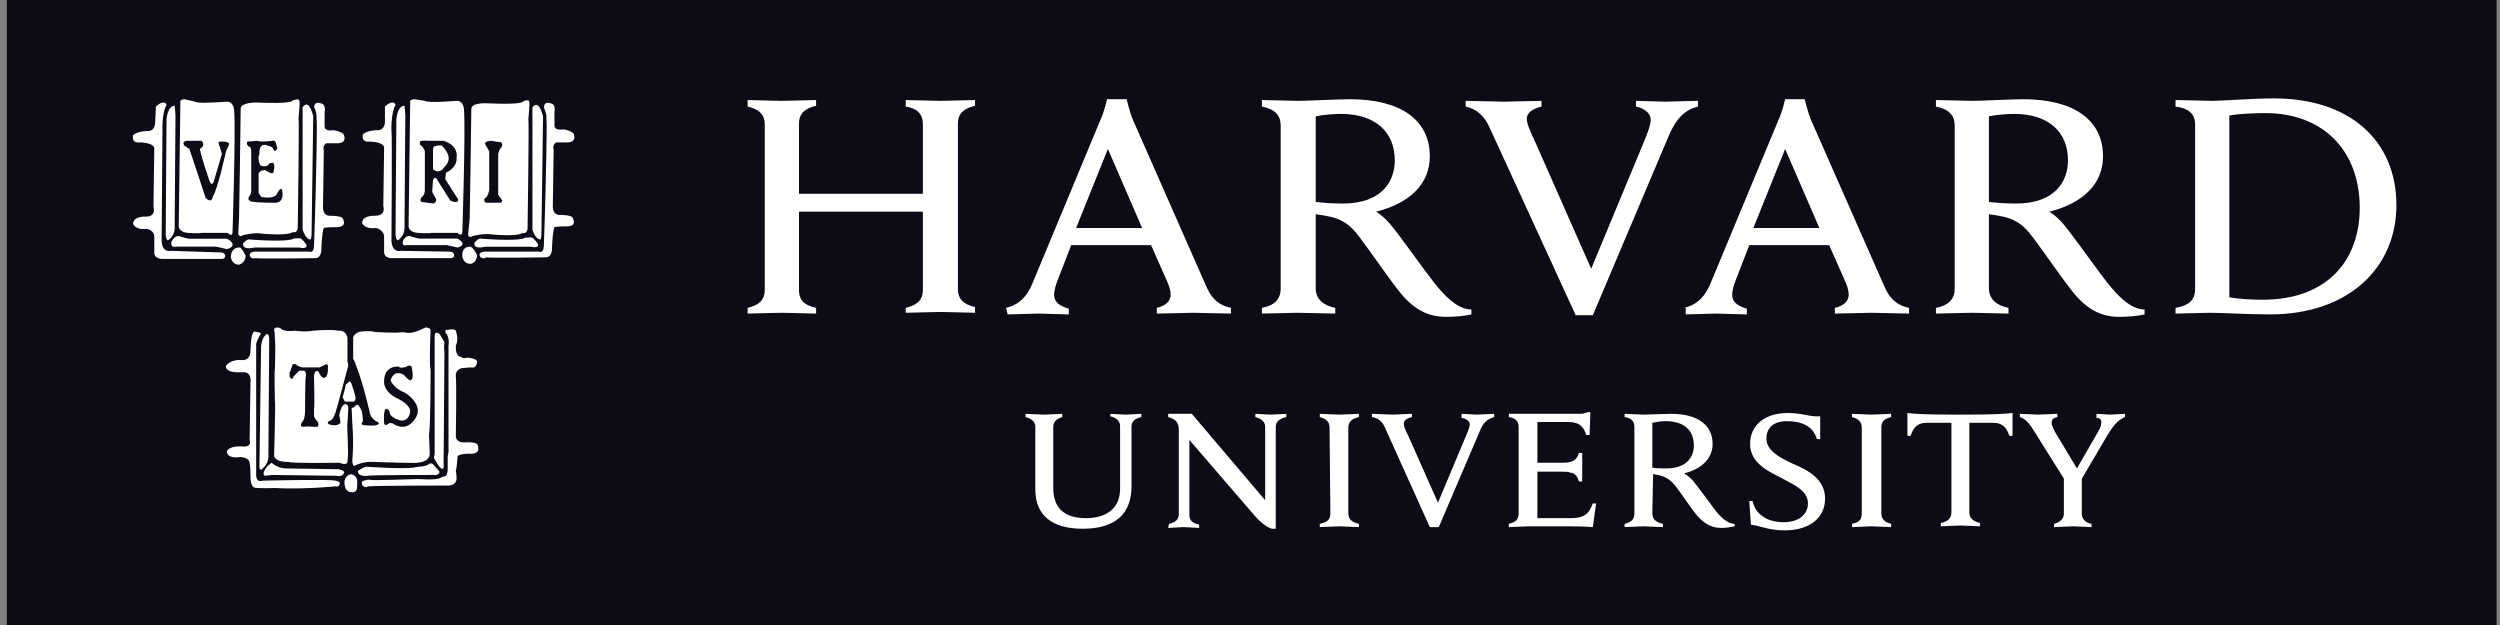
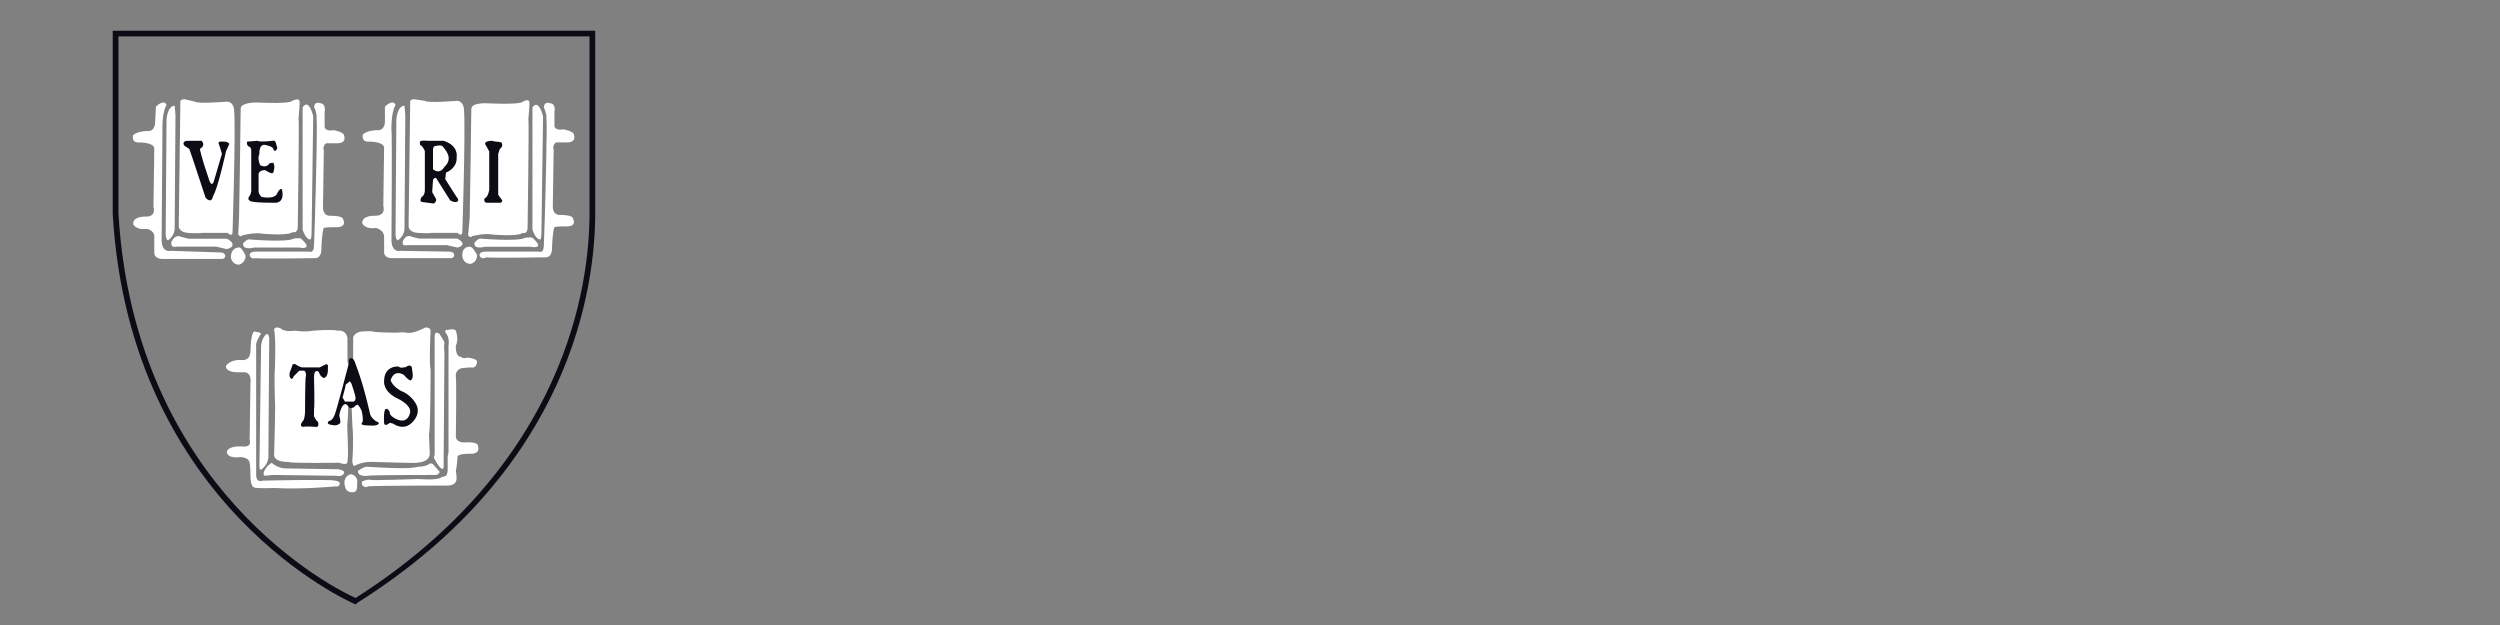
<svg xmlns="http://www.w3.org/2000/svg" width="244" height="61" viewBox="0 0 244 61" fill="none">
  <rect x="0" y="0" width="244" height="61" fill="#808080" stroke="none" />
-   <rect width="243" height="61" transform="translate(0.667)" fill="#0D0B16" />
-   <path d="M101.049 41.663C101.049 41.185 100.731 40.867 100.094 40.708V40.39C100.412 40.39 101.605 40.47 101.924 40.47C102.162 40.47 103.355 40.39 103.674 40.39V40.708C103.117 40.867 102.799 41.185 102.799 41.663V47.629C102.799 49.538 103.833 50.572 105.98 50.572C107.889 50.572 109.321 49.697 109.321 47.708V41.583C109.321 41.106 109.003 40.788 108.367 40.629V40.39C108.605 40.39 109.56 40.47 109.878 40.47C110.196 40.47 111.151 40.39 111.389 40.39V40.708C110.674 40.867 110.435 41.185 110.435 41.663V47.47C110.435 50.095 108.924 51.606 105.662 51.606C102.639 51.606 101.048 50.254 101.048 47.788L101.049 41.663ZM114.094 51.129C114.81 50.969 115.048 50.651 115.048 50.174V41.901C115.048 41.185 114.651 40.867 114.014 40.708V40.39H116.321L123.48 48.822V41.663C123.48 41.185 123.162 40.867 122.526 40.708V40.39C122.764 40.39 123.719 40.469 124.037 40.469C124.355 40.469 125.31 40.39 125.548 40.39V40.708C124.832 40.867 124.514 41.185 124.514 41.663V51.605H124.117C123.878 51.526 123.321 51.287 122.526 50.412L116.082 42.935V50.253C116.082 50.73 116.321 51.049 117.037 51.208V51.526C116.798 51.526 115.844 51.446 115.526 51.446C115.207 51.446 114.253 51.526 114.014 51.526L114.094 51.129ZM170.729 48.901H171.047C171.206 49.538 171.525 50.094 172.081 50.413C172.559 50.81 173.434 50.969 174.07 50.969C175.502 50.969 176.456 50.254 176.456 49.14C176.456 47.947 175.263 47.39 173.911 46.674C172.877 46.117 170.809 45.322 170.809 43.333C170.809 41.504 172.241 40.31 174.468 40.31C175.979 40.31 176.615 40.708 177.65 40.629V42.856H177.331C176.934 41.504 175.74 41.106 174.388 41.106C172.877 41.106 172.4 41.981 172.4 42.776C172.4 43.969 173.593 44.606 174.945 45.242C176.456 45.879 178.127 46.754 178.127 48.663C178.127 50.492 176.695 51.765 174.149 51.765C172.638 51.765 171.684 51.288 170.888 51.208L170.729 48.901ZM201.513 46.833L198.57 42.14C198.092 41.344 197.695 40.867 197.138 40.708V40.39C197.536 40.39 198.649 40.469 198.888 40.469C199.206 40.469 200.32 40.39 200.797 40.39V40.708C200.399 40.788 200.24 40.947 200.24 41.265C200.24 41.503 200.399 41.822 200.558 42.14C200.717 42.378 202.706 45.719 202.706 45.719L204.774 42.14C205.013 41.742 205.092 41.424 205.092 41.185C205.092 40.947 204.933 40.788 204.615 40.788V40.39C204.933 40.39 205.729 40.469 205.967 40.469C206.206 40.469 207.081 40.39 207.399 40.39V40.708C206.604 41.026 206.126 41.742 205.649 42.538L203.024 46.992M203.183 46.435V50.174C203.183 50.572 203.501 51.049 204.138 51.129V51.447C203.82 51.447 202.626 51.367 202.308 51.367C201.99 51.367 200.876 51.447 200.479 51.447V51.129C201.115 50.969 201.433 50.572 201.433 50.174V46.594M147.265 40.39H154.106C154.345 40.39 154.663 40.39 154.901 40.231H155.22L155.14 42.458H154.822C154.583 41.742 154.265 41.185 152.992 41.185H150.049V45.163H152.356C152.674 45.163 153.072 45.163 153.231 45.083C153.708 45.004 153.947 44.685 154.106 44.208H154.424V46.992H154.106C153.947 46.515 153.788 46.197 153.231 46.117C153.072 46.038 152.674 46.038 152.356 46.038H150.049V50.572H153.311C154.742 50.572 155.14 50.015 155.458 49.14H155.776L155.458 51.447C154.424 51.367 153.788 51.367 152.595 51.367H149.174C148.856 51.367 147.663 51.447 147.265 51.447V51.129C147.902 50.969 148.22 50.731 148.22 50.094V41.663C148.22 41.106 147.902 40.788 147.265 40.708L147.265 40.39ZM129.765 41.742C129.765 41.185 129.447 40.867 128.811 40.708V40.39C129.208 40.39 130.322 40.469 130.72 40.469C131.038 40.469 132.231 40.39 132.629 40.39V40.708C131.992 40.867 131.595 41.106 131.595 41.742V50.094C131.595 50.651 131.913 50.969 132.629 51.128V51.446C132.231 51.446 131.118 51.367 130.72 51.367C130.402 51.367 129.208 51.446 128.811 51.446V51.128C129.527 50.969 129.845 50.73 129.845 50.094L129.765 41.742ZM181.708 41.742C181.708 41.185 181.39 40.867 180.754 40.708V40.39C181.152 40.39 182.345 40.469 182.663 40.469C182.981 40.469 184.174 40.39 184.572 40.39V40.708C183.936 40.867 183.618 41.106 183.618 41.742V50.094C183.618 50.651 183.936 50.969 184.572 51.128V51.446C184.174 51.446 183.061 51.367 182.663 51.367C182.345 51.367 181.152 51.446 180.754 51.446V51.128C181.47 50.969 181.708 50.73 181.708 50.094V41.742ZM191.254 40.469C187.515 40.469 186.879 40.39 186.163 40.31V42.538H186.481C186.799 41.503 187.356 41.265 188.072 41.265H190.458V50.014C190.458 50.571 190.14 50.889 189.424 51.049V51.367C189.822 51.367 191.015 51.287 191.333 51.287C191.651 51.287 192.844 51.367 193.242 51.367V51.049C192.606 50.889 192.208 50.571 192.208 50.014V41.265H194.515C195.231 41.265 195.788 41.503 196.106 42.538H196.424V40.31C195.549 40.39 194.992 40.469 191.254 40.469ZM161.266 50.094C161.266 50.651 161.584 50.969 162.3 51.128V51.446C161.902 51.446 160.709 51.367 160.391 51.367C160.072 51.367 158.959 51.446 158.561 51.446V51.128C159.197 50.969 159.516 50.73 159.516 50.094V41.663C159.516 41.106 159.197 40.788 158.561 40.708V40.39C158.959 40.39 160.072 40.469 160.391 40.469C160.947 40.469 162.459 40.39 163.095 40.39C165.72 40.39 167.152 41.503 167.152 43.333C167.152 44.765 166.038 45.799 164.368 46.197C164.368 46.197 164.766 46.435 165.163 46.833C165.641 47.39 166.913 49.14 167.391 49.776C167.868 50.412 168.584 51.128 169.3 51.128V51.367C168.981 51.447 168.425 51.526 168.027 51.526C167.152 51.526 166.436 51.208 165.72 50.413C165.084 49.697 164.129 48.185 163.493 47.39C163.095 46.913 162.618 46.515 161.822 46.356C161.663 46.356 161.504 46.276 161.345 46.276L161.266 50.094ZM161.266 45.639C161.584 45.719 162.14 45.719 162.618 45.719C164.686 45.719 165.322 44.526 165.322 43.492C165.322 41.98 164.368 41.105 162.538 41.105C162.14 41.105 161.663 41.185 161.266 41.264V45.639ZM135.175 41.742C134.937 41.185 134.539 40.787 133.902 40.708V40.389C134.3 40.389 135.652 40.469 135.971 40.469C136.209 40.469 137.402 40.389 137.8 40.389V40.708C137.482 40.787 137.005 40.946 137.005 41.344C137.005 41.583 137.164 41.98 137.482 42.617L140.346 49.06L143.05 42.617C143.289 42.06 143.448 41.662 143.448 41.423C143.448 41.105 143.13 40.867 142.652 40.787V40.389C142.97 40.389 143.845 40.469 144.164 40.469C144.402 40.469 145.436 40.389 145.834 40.389V40.708C145.198 40.867 144.72 41.264 144.402 42.139L140.425 51.446H139.55L135.175 41.742ZM145.357 12.389C144.879 11.355 144.164 10.639 143.05 10.401V9.844C143.766 9.844 146.232 9.924 146.788 9.924C147.266 9.924 149.652 9.844 150.448 9.844V10.401C149.811 10.56 149.016 10.878 149.016 11.594C149.016 12.071 149.334 12.787 149.891 13.98L155.3 26.23L160.391 13.98C160.789 13.026 161.107 12.23 161.107 11.674C161.107 11.037 160.47 10.56 159.675 10.401V9.844C160.391 9.844 161.982 9.924 162.539 9.924C163.016 9.924 164.925 9.844 165.72 9.844V10.401C164.448 10.719 163.652 11.514 162.936 13.105L155.459 30.765H153.788L145.357 12.389ZM72.97 30.049C73.924 29.81 74.64 29.412 74.64 28.299V12.151C74.64 11.117 74.004 10.64 72.97 10.401V9.765C73.447 9.765 75.674 9.844 76.231 9.844C76.867 9.844 79.174 9.765 79.651 9.765V10.321C78.697 10.56 77.981 10.958 77.981 12.071V18.912H90.072V12.151C90.072 11.037 89.435 10.56 88.401 10.401V9.765C88.879 9.765 91.185 9.844 91.822 9.844C92.378 9.844 94.606 9.765 95.162 9.765V10.321C94.208 10.56 93.492 10.958 93.492 12.071V28.219C93.492 29.253 94.128 29.73 95.162 29.969V30.526C94.685 30.526 92.378 30.446 91.822 30.446C91.185 30.446 88.958 30.526 88.401 30.526V30.049C89.356 29.81 90.072 29.412 90.072 28.299V20.662H77.981V28.299C77.981 29.412 78.617 29.81 79.651 30.049V30.605C79.174 30.605 76.788 30.526 76.231 30.526C75.674 30.526 73.526 30.605 72.97 30.605V30.049ZM212.333 30.049C213.606 29.81 214.242 29.333 214.242 28.219V12.151C214.242 11.037 213.526 10.56 212.333 10.401V9.765C213.049 9.765 215.276 9.844 215.912 9.844C216.947 9.844 219.731 9.605 221.958 9.605C229.356 9.605 233.889 13.742 233.889 20.026C233.889 26.151 229.196 30.685 221.56 30.685C219.333 30.685 216.787 30.526 215.753 30.526C215.117 30.526 213.049 30.605 212.333 30.605V30.049ZM217.583 29.015C218.378 29.174 219.731 29.253 220.844 29.253C227.049 29.253 230.31 25.515 230.31 20.265C230.31 14.855 226.889 11.038 221.083 11.038C219.89 11.038 218.378 11.117 217.583 11.276V29.015ZM128.415 28.14C128.415 29.174 129.13 29.81 130.324 30.049V30.605C129.608 30.605 127.38 30.526 126.665 30.526C126.108 30.526 123.881 30.605 123.165 30.605V30.049C124.358 29.81 124.994 29.253 124.994 28.14V12.23C124.994 11.276 124.437 10.64 123.165 10.401V9.765C123.881 9.765 126.028 9.844 126.665 9.844C127.699 9.844 130.562 9.685 131.755 9.685C136.767 9.685 139.551 11.753 139.551 15.253C139.551 18.037 137.483 19.867 134.301 20.663C134.301 20.663 135.017 21.06 135.733 21.935C136.608 22.969 139.074 26.469 140.028 27.663C140.983 28.856 142.255 30.208 143.608 30.208V30.685C142.971 30.845 141.937 30.924 141.142 30.924C139.471 30.924 138.119 30.288 136.767 28.697C135.653 27.345 133.665 24.401 132.551 22.969C131.835 22.015 130.96 21.299 129.369 21.06C129.051 20.981 128.733 20.981 128.415 20.901L128.415 28.14ZM128.415 19.708C129.051 19.788 130.085 19.867 131.039 19.867C134.937 19.867 136.13 17.64 136.13 15.651C136.13 12.867 134.221 11.117 130.88 11.117C130.164 11.117 129.13 11.196 128.415 11.355V19.708ZM194.119 28.14C194.119 29.174 194.835 29.81 196.028 30.049V30.605C195.312 30.605 193.085 30.526 192.448 30.526C191.892 30.526 189.664 30.605 188.948 30.605V30.049C190.142 29.81 190.778 29.253 190.778 28.14V12.23C190.778 11.276 190.221 10.64 188.948 10.401V9.765C189.664 9.765 191.812 9.844 192.448 9.844C193.482 9.844 196.346 9.685 197.46 9.685C202.471 9.685 205.255 11.753 205.255 15.253C205.255 18.037 203.187 19.867 200.005 20.663C200.005 20.663 200.721 21.06 201.437 21.935C202.312 22.969 204.778 26.469 205.733 27.663C206.687 28.856 207.96 30.208 209.312 30.208V30.685C208.676 30.845 207.642 30.924 206.846 30.924C205.176 30.924 203.824 30.288 202.471 28.697C201.358 27.345 199.369 24.401 198.255 22.969C197.539 22.015 196.664 21.299 195.073 21.06C194.755 20.981 194.437 20.981 194.119 20.901L194.119 28.14ZM194.119 19.708C194.755 19.788 195.789 19.867 196.744 19.867C200.642 19.867 201.835 17.64 201.835 15.651C201.835 12.867 199.926 11.117 196.585 11.117C195.869 11.117 194.835 11.196 194.119 11.355V19.708ZM98.187 30.049C99.539 29.73 100.255 28.855 100.732 27.742L107.414 11.674C107.732 11.037 108.051 9.685 108.051 9.685H109.96C109.96 9.685 110.278 11.037 110.596 11.753L117.676 27.821C118.153 28.935 118.71 29.73 120.142 30.049V30.605C119.346 30.605 117.039 30.526 116.482 30.526C115.926 30.526 113.698 30.605 112.903 30.605V30.049C113.937 29.81 114.255 29.253 114.255 28.776C114.255 28.378 114.096 27.821 113.857 27.344L112.346 23.924H104.551L103.198 27.424C103.039 27.821 102.88 28.378 102.88 28.776C102.88 29.333 103.198 29.81 104.312 30.128V30.685C103.596 30.685 101.767 30.605 101.369 30.605L98.346 30.685L98.187 30.049ZM111.471 22.253L108.13 14.537L105.028 22.253H111.471ZM164.367 30.049C165.719 29.73 166.435 28.855 166.912 27.742L173.594 11.674C173.912 11.037 174.231 9.685 174.231 9.685H176.14C176.14 9.685 176.458 11.037 176.776 11.753L183.856 27.821C184.333 28.935 184.89 29.73 186.322 30.049V30.605C185.526 30.605 183.219 30.526 182.663 30.526C182.106 30.526 179.878 30.605 179.083 30.605V30.049C180.117 29.81 180.435 29.253 180.435 28.776C180.435 28.378 180.276 27.821 180.038 27.344L178.526 23.924H170.731L169.378 27.424C169.219 27.821 169.06 28.378 169.06 28.776C169.06 29.333 169.378 29.81 170.492 30.128V30.685C169.776 30.685 167.947 30.605 167.549 30.605L164.526 30.685V30.049H164.367ZM177.571 22.253L174.23 14.537L171.128 22.253H177.571Z" fill="white" />
-   <path d="M11.319 3.323H57.852V20.902C57.852 28.936 54.829 46.038 34.784 58.766C34.784 58.766 12.988 49.698 11.318 20.902L11.319 3.323Z" fill="#0D0B16" />
-   <path d="M26.62 31.055C26.503 31.05 26.402 31.108 26.32 31.179C26.161 31.317 26.066 31.508 26.061 31.518C25.883 31.766 25.51 31.829 25.171 31.819C24.831 31.809 24.54 31.732 24.54 31.732L24.521 31.727L24.503 31.734C24.015 31.896 23.798 32.104 23.709 32.282C23.664 32.371 23.653 32.452 23.653 32.511C23.653 32.556 23.659 32.577 23.662 32.59V34.412C23.644 34.513 23.598 34.574 23.533 34.617C23.468 34.661 23.38 34.684 23.292 34.693C23.117 34.712 22.946 34.675 22.946 34.675H22.944C22.333 34.552 21.913 34.696 21.652 34.874C21.394 35.048 21.292 35.252 21.288 35.259C21.026 35.613 21.2 36.11 21.2 36.11V36.113C21.217 36.158 21.236 36.201 21.259 36.241C21.259 36.242 21.262 36.25 21.262 36.25C21.5 36.886 22.376 36.885 22.376 36.885C22.694 37.124 23.25 36.965 23.25 36.965C23.414 36.965 23.509 37.033 23.567 37.118C23.596 37.236 23.583 37.353 23.583 37.353L23.581 37.367L23.584 37.379C23.59 37.401 23.601 37.511 23.606 37.662C23.611 37.813 23.614 38.012 23.615 38.243C23.619 38.705 23.617 39.292 23.612 39.868C23.602 41.021 23.583 42.135 23.583 42.135C23.583 42.524 23.507 42.752 23.507 42.752L23.504 42.761V42.772C23.504 42.791 23.497 42.801 23.476 42.819C23.454 42.836 23.416 42.855 23.365 42.868C23.264 42.895 23.119 42.906 22.972 42.906C22.68 42.906 22.384 42.867 22.384 42.867L22.376 42.865L22.368 42.867C21.54 42.95 21.283 43.693 21.28 43.701V43.703C21.215 43.857 21.22 44.013 21.265 44.155C21.287 44.226 21.319 44.293 21.357 44.357C21.504 44.718 21.899 45 21.899 45C21.899 45.159 23.41 45.237 23.41 45.237C23.502 45.26 23.564 45.325 23.611 45.402C23.615 45.416 23.621 45.43 23.625 45.444C23.662 45.584 23.662 45.715 23.662 45.715C23.651 45.757 23.646 45.804 23.643 45.873C23.64 45.95 23.638 46.045 23.64 46.153C23.644 46.367 23.656 46.629 23.671 46.883C23.701 47.391 23.741 47.868 23.741 47.868L23.743 47.871V47.874C23.751 47.925 23.776 47.968 23.806 48.008C23.806 48.008 23.808 48.022 23.808 48.022C23.888 48.499 25.399 48.34 25.399 48.34C25.399 48.34 30.696 48.218 32.128 48.241C32.332 48.244 32.457 48.251 32.477 48.261C32.636 48.261 33.035 48.182 33.035 48.182L33.591 48.579C33.815 48.753 34.047 48.803 34.259 48.789C34.302 48.787 34.344 48.781 34.385 48.773C34.793 48.7 35.103 48.419 35.103 48.419L35.898 48.261C36.057 48.261 42.501 48.182 42.501 48.182C43.058 48.341 43.297 48.101 43.297 48.101L44.33 48.022C44.369 48.022 44.407 48.019 44.441 48.012C44.694 47.966 44.824 47.764 44.892 47.566C44.912 47.527 44.934 47.488 44.948 47.448C45.032 47.217 45.03 46.989 45.03 46.989V45.643C45.044 45.537 45.068 45.453 45.096 45.379C45.24 45.123 45.444 45.079 45.444 45.079L46.397 44.919L46.876 44.681C47.059 44.636 47.156 44.507 47.212 44.352C47.226 44.33 47.241 44.309 47.252 44.285C47.318 44.145 47.337 43.982 47.337 43.827C47.337 43.517 47.255 43.232 47.255 43.232L47.254 43.225L47.252 43.219C47.078 42.871 46.676 42.729 46.329 42.668C45.982 42.606 45.677 42.627 45.677 42.627H45.675C45.292 42.666 45.148 42.556 45.082 42.449C45.016 42.341 45.03 42.225 45.03 42.225V42.22L45.111 37.29C45.142 37.106 45.196 36.959 45.249 36.838C45.312 36.719 45.364 36.647 45.364 36.647C45.603 36.727 46.398 36.487 46.398 36.487C46.855 36.441 47.045 36.161 47.128 35.929C47.135 35.916 47.146 35.903 47.153 35.889C47.257 35.669 47.257 35.466 47.257 35.46C47.299 35.148 47.082 34.891 46.867 34.716C46.65 34.541 46.424 34.44 46.424 34.44L46.411 34.433H45.294C45.263 34.427 45.238 34.41 45.212 34.376C45.185 34.34 45.16 34.288 45.141 34.223C45.102 34.095 45.085 33.922 45.08 33.751C45.07 33.409 45.109 33.075 45.109 33.075L45.111 33.071V32.431C45.111 32.121 44.89 31.904 44.682 31.769C44.474 31.634 44.269 31.573 44.269 31.573L44.26 31.57H42.841C42.809 31.517 42.773 31.465 42.72 31.43C42.65 31.385 42.568 31.351 42.49 31.325C42.334 31.273 42.19 31.253 42.19 31.253C41.931 31.172 41.546 31.172 41.546 31.172H41.525L41.508 31.183C41.013 31.526 40.144 31.67 39.403 31.72C38.662 31.769 38.05 31.73 38.05 31.73L35.555 31.569L35.533 31.589C35.54 31.582 35.525 31.595 35.499 31.603C35.473 31.612 35.436 31.622 35.395 31.631C35.312 31.649 35.206 31.666 35.103 31.681C34.896 31.71 34.697 31.73 34.697 31.73L34.657 31.733L34.643 31.774C34.574 31.98 34.366 32.05 34.366 32.05L34.147 32.125C34.002 32.002 33.775 31.908 33.56 31.842C33.333 31.773 33.145 31.735 33.136 31.733C33.134 31.733 33.133 31.731 33.131 31.73C33.124 31.727 33.116 31.726 33.109 31.724C33.096 31.721 33.084 31.719 33.068 31.718C33.035 31.715 32.993 31.714 32.942 31.713C32.839 31.712 32.698 31.715 32.532 31.721C32.199 31.732 31.763 31.753 31.331 31.778C30.466 31.828 29.612 31.889 29.611 31.889C28.625 31.928 27.959 31.77 27.54 31.604C27.121 31.439 26.956 31.272 26.956 31.272C26.851 31.128 26.735 31.059 26.62 31.055ZM26.616 31.185C26.685 31.188 26.766 31.227 26.858 31.356L26.859 31.359L26.863 31.364C26.863 31.364 27.055 31.553 27.492 31.726C27.928 31.898 28.613 32.06 29.616 32.02H29.62C29.62 32.02 30.474 31.959 31.338 31.909C31.771 31.884 32.206 31.863 32.536 31.852C32.702 31.846 32.843 31.843 32.942 31.844C32.992 31.844 33.031 31.846 33.057 31.849C33.068 31.849 33.075 31.851 33.08 31.852L33.083 31.855L33.102 31.86C33.102 31.86 33.299 31.898 33.524 31.967C33.75 32.035 34.005 32.14 34.104 32.239L34.132 32.267L34.408 32.175C34.408 32.175 34.578 32.075 34.693 31.903C34.604 32.118 34.387 32.192 34.387 32.192L34.149 32.352C33.91 32.113 33.114 31.954 33.114 31.954C33.035 31.875 29.614 32.113 29.614 32.113C27.625 32.192 26.909 31.477 26.909 31.477C26.512 30.921 26.114 31.715 26.114 31.715C25.716 32.272 24.523 31.954 24.523 31.954C24.083 32.101 23.886 32.281 23.794 32.433C23.8 32.405 23.81 32.375 23.827 32.341C23.896 32.203 24.082 32.017 24.537 31.863C24.562 31.869 24.828 31.94 25.169 31.95C25.526 31.96 25.948 31.902 26.168 31.594L26.171 31.591L26.174 31.586C26.174 31.586 26.271 31.394 26.406 31.277C26.473 31.218 26.546 31.182 26.616 31.185ZM41.564 31.305C41.593 31.305 41.953 31.31 42.163 31.379L42.169 31.381L42.173 31.382C42.173 31.382 42.309 31.402 42.452 31.449C42.523 31.473 42.596 31.503 42.652 31.539C42.661 31.545 42.666 31.552 42.674 31.558C42.483 31.44 42.183 31.396 42.183 31.396C41.944 31.317 41.546 31.317 41.546 31.317C40.512 32.033 38.045 31.875 38.045 31.875L35.58 31.715C35.501 31.794 34.733 31.872 34.715 31.873C34.718 31.868 34.722 31.864 34.725 31.858C34.737 31.857 34.919 31.839 35.123 31.81C35.228 31.795 35.336 31.778 35.425 31.758C35.469 31.749 35.508 31.738 35.541 31.727C35.56 31.721 35.574 31.71 35.589 31.703L38.042 31.859C38.042 31.859 38.664 31.9 39.414 31.85C40.156 31.801 41.024 31.668 41.564 31.305ZM42.81 31.701H44.24C44.244 31.703 44.358 31.746 44.49 31.814C44.356 31.748 44.251 31.715 44.251 31.715H42.818C42.817 31.71 42.812 31.706 42.81 31.701ZM44.516 31.828C44.55 31.847 44.578 31.857 44.614 31.88C44.624 31.886 44.632 31.895 44.642 31.901C44.599 31.874 44.557 31.85 44.516 31.828ZM45.083 34.409C45.092 34.424 45.099 34.44 45.11 34.454C45.15 34.508 45.205 34.549 45.273 34.563L45.279 34.564H46.382C46.391 34.568 46.589 34.66 46.786 34.819C46.924 34.931 47.045 35.07 47.1 35.224C46.957 34.996 46.695 34.82 46.534 34.729C46.453 34.683 46.398 34.659 46.398 34.659H45.285C45.188 34.639 45.124 34.542 45.083 34.409ZM23.689 34.651C23.489 35.03 22.932 34.897 22.932 34.897C21.739 34.658 21.341 35.455 21.341 35.455C21.331 35.469 21.324 35.484 21.315 35.499C21.333 35.441 21.358 35.384 21.396 35.333L21.402 35.324C21.402 35.324 21.493 35.141 21.728 34.98C21.963 34.82 22.34 34.686 22.92 34.802C22.92 34.802 23.106 34.843 23.308 34.822C23.409 34.811 23.517 34.786 23.608 34.726C23.638 34.706 23.664 34.68 23.689 34.651ZM44.981 42.526C45.077 42.673 45.286 42.797 45.688 42.758C45.688 42.758 45.98 42.739 46.309 42.797C46.638 42.855 46.99 42.99 47.134 43.277C47.135 43.278 47.144 43.318 47.147 43.331C46.774 42.78 45.683 42.851 45.683 42.851C45.163 42.903 45.02 42.685 44.981 42.526ZM23.577 42.901C23.576 42.905 23.569 42.93 23.569 42.93C23.569 42.97 23.551 43.004 23.518 43.03C23.485 43.056 23.439 43.075 23.383 43.09C23.047 43.18 22.376 43.09 22.376 43.09C21.8 43.148 21.518 43.536 21.405 43.748C21.405 43.748 21.626 43.074 22.382 42.997C22.396 42.999 22.677 43.036 22.974 43.036C23.126 43.036 23.277 43.027 23.4 42.994C23.461 42.978 23.516 42.956 23.56 42.921C23.567 42.916 23.571 42.907 23.577 42.901ZM29.119 8.975L29.095 8.995C27.854 10.003 26.05 9.539 26.05 9.539L26.043 9.537H26.035C24.283 9.537 23.718 9.616 23.718 9.616L23.694 9.621L23.678 9.64C23.497 9.857 23.275 9.854 23.08 9.798C22.889 9.744 22.745 9.637 22.738 9.632C22.702 9.58 22.645 9.55 22.583 9.528C22.512 9.503 22.431 9.488 22.354 9.478C22.2 9.457 22.058 9.456 22.058 9.456H22.055L22.053 9.458C20.307 9.577 19.219 9.477 18.57 9.349C18.245 9.285 18.031 9.214 17.899 9.16C17.766 9.105 17.72 9.071 17.72 9.071L17.728 9.079C17.702 9.054 17.678 9.044 17.648 9.035C17.619 9.026 17.585 9.02 17.547 9.014C17.473 9.002 17.385 8.995 17.299 8.99C17.128 8.98 16.966 8.98 16.966 8.98H16.926L16.907 9.015C16.838 9.154 16.624 9.444 16.608 9.466C16.598 9.469 16.576 9.475 16.538 9.48C16.493 9.485 16.434 9.489 16.368 9.491C16.236 9.495 16.073 9.492 15.915 9.488C15.598 9.478 15.301 9.458 15.301 9.458L15.298 9.457H15.296C14.965 9.457 14.765 9.564 14.653 9.676C14.541 9.787 14.517 9.907 14.517 9.907L14.515 9.912L14.436 11.433V11.438C14.475 11.91 14.427 12.101 14.395 12.152C14.379 12.178 14.379 12.172 14.378 12.172L14.324 12.137L14.287 12.191C14.266 12.222 14.187 12.264 14.074 12.289C13.961 12.314 13.821 12.326 13.684 12.331C13.41 12.341 13.154 12.322 13.154 12.322L13.148 12.32L13.142 12.322C12.925 12.343 12.764 12.449 12.651 12.591C12.537 12.732 12.47 12.907 12.428 13.077C12.346 13.417 12.368 13.743 12.368 13.743V13.751C12.411 13.967 12.534 14.118 12.688 14.216C12.842 14.313 13.025 14.36 13.201 14.38C13.541 14.42 13.841 14.363 13.858 14.36H13.859C14.283 14.399 14.437 14.53 14.493 14.635C14.55 14.74 14.518 14.832 14.518 14.832L14.515 14.842V14.853C14.515 15.017 14.535 16.325 14.555 17.598C14.575 18.866 14.594 20.085 14.594 20.095C14.575 20.265 14.53 20.372 14.476 20.438C14.423 20.504 14.361 20.532 14.299 20.545C14.174 20.57 14.049 20.52 14.049 20.52L14.036 20.514H14.024C13.134 20.514 12.725 20.824 12.554 21.145C12.384 21.463 12.448 21.779 12.449 21.782C12.492 22.359 12.856 22.625 13.199 22.729C13.543 22.834 13.872 22.791 13.872 22.791L13.864 22.793C14.29 22.793 14.464 22.905 14.538 23.004C14.612 23.103 14.596 23.194 14.596 23.194L14.592 23.214L14.602 23.234C14.599 23.229 14.611 23.275 14.614 23.335C14.617 23.396 14.619 23.476 14.617 23.568C14.614 23.753 14.601 23.986 14.586 24.215C14.557 24.671 14.516 25.108 14.516 25.108V25.116L14.518 25.125C14.601 25.582 14.866 25.77 15.104 25.824C15.324 25.874 15.506 25.823 15.534 25.815H15.537L21.887 25.975C22.793 26.635 23.378 26.654 23.729 26.474C24.065 26.301 24.153 25.992 24.164 25.956L24.274 25.974C24.346 25.985 24.484 25.991 24.688 25.997C24.891 26.002 25.155 26.006 25.458 26.008C26.065 26.012 26.831 26.009 27.587 26.005C28.343 26 29.089 25.992 29.656 25.986C30.22 25.98 30.607 25.975 30.644 25.975H30.649C30.91 26.033 31.113 26.02 31.27 25.96C31.43 25.898 31.539 25.789 31.609 25.675C31.749 25.449 31.749 25.2 31.749 25.197V25.194L31.828 23.298C31.86 23.174 31.996 23.082 32.136 23.026C32.271 22.972 32.394 22.955 32.403 22.953C33.286 23.07 33.719 22.759 33.908 22.411C34.098 22.063 34.056 21.692 34.056 21.689V21.687C34.014 21.108 33.671 20.823 33.348 20.698C33.024 20.572 32.714 20.595 32.714 20.595L32.718 20.593C32.297 20.593 32.103 20.447 32.005 20.305C31.908 20.163 31.907 20.026 31.907 20.025V20.023C31.929 19.885 31.943 19.542 31.954 19.077C31.965 18.607 31.972 18.025 31.977 17.458C31.987 16.324 31.988 15.251 31.988 15.251C31.988 15.153 32.044 14.996 32.102 14.87C32.152 14.76 32.191 14.696 32.203 14.676C32.693 14.726 33.067 14.696 33.329 14.603C33.603 14.505 33.771 14.345 33.868 14.178C34.059 13.849 33.974 13.501 33.972 13.493C34.008 13.195 33.964 12.969 33.859 12.811C33.752 12.65 33.592 12.561 33.433 12.513C33.125 12.421 32.817 12.477 32.798 12.48C32.253 12.48 32.067 12.33 32.001 12.198C31.935 12.065 31.984 11.931 31.984 11.931L31.985 11.925L31.987 11.919C32.107 11.156 32.068 10.63 31.996 10.294C31.925 9.957 31.816 9.803 31.816 9.803L31.81 9.793L31.799 9.785C31.718 9.731 31.6 9.711 31.459 9.695C31.317 9.68 31.153 9.675 30.997 9.675C30.686 9.675 30.407 9.695 30.407 9.695L30.387 9.697L30.373 9.708C30.316 9.75 30.254 9.746 30.169 9.703C30.084 9.661 29.988 9.578 29.902 9.487C29.729 9.304 29.591 9.089 29.591 9.089L29.576 9.066L29.119 8.975ZM51.63 8.975L51.607 8.995C50.366 10.003 48.562 9.539 48.562 9.539L48.554 9.537H48.545C46.872 9.537 46.309 9.616 46.309 9.616L46.284 9.621L46.269 9.64C46.088 9.857 45.866 9.854 45.671 9.798C45.483 9.745 45.341 9.641 45.33 9.633C45.295 9.58 45.236 9.55 45.173 9.528C45.103 9.503 45.022 9.488 44.945 9.478C44.791 9.457 44.648 9.456 44.648 9.456H44.645L44.644 9.458C42.898 9.577 41.81 9.477 41.161 9.349C40.836 9.285 40.622 9.214 40.489 9.16C40.357 9.105 40.311 9.071 40.311 9.071L40.319 9.079C40.293 9.054 40.267 9.044 40.238 9.035C40.208 9.026 40.176 9.02 40.138 9.014C40.064 9.002 39.974 8.995 39.888 8.99C39.717 8.98 39.557 8.98 39.557 8.98H39.517L39.498 9.015C39.429 9.154 39.212 9.447 39.197 9.467C39.187 9.47 39.165 9.475 39.127 9.48C39.082 9.485 39.025 9.489 38.959 9.491C38.827 9.495 38.664 9.492 38.506 9.488C38.189 9.478 37.89 9.458 37.89 9.458L37.889 9.457H37.887C37.517 9.457 37.3 9.561 37.177 9.672C37.055 9.784 37.026 9.907 37.026 9.907V11.517C37.066 11.949 37.016 12.12 36.988 12.16C36.973 12.18 36.975 12.172 36.972 12.172C36.97 12.172 36.967 12.172 36.967 12.172L36.915 12.137L36.877 12.191C36.857 12.222 36.777 12.264 36.664 12.289C36.552 12.314 36.41 12.326 36.273 12.331C35.999 12.341 35.743 12.322 35.743 12.322L35.739 12.32L35.732 12.322C35.498 12.343 35.321 12.446 35.196 12.587C35.071 12.728 34.996 12.905 34.949 13.075C34.856 13.416 34.878 13.743 34.878 13.743V13.746L34.879 13.751C34.923 13.967 35.046 14.118 35.199 14.216C35.353 14.313 35.535 14.36 35.711 14.38C36.051 14.42 36.352 14.363 36.369 14.36H36.371C36.794 14.399 36.947 14.53 37.003 14.635C37.06 14.74 37.03 14.832 37.03 14.832L37.028 14.834V14.837C37.013 14.897 37.009 15 37.003 15.166C36.998 15.332 36.994 15.552 36.992 15.806C36.989 16.314 36.99 16.961 36.995 17.598C37.005 18.866 37.026 20.085 37.026 20.094C37.008 20.265 36.96 20.372 36.907 20.438C36.853 20.504 36.792 20.532 36.73 20.545C36.605 20.57 36.481 20.52 36.481 20.52L36.469 20.514H36.455C35.565 20.514 35.156 20.824 34.985 21.144C34.815 21.463 34.879 21.778 34.879 21.781C34.923 22.359 35.287 22.625 35.63 22.729C35.974 22.833 36.304 22.791 36.304 22.791L36.296 22.793C36.681 22.793 36.855 22.904 36.941 23.007C37.027 23.11 37.026 23.204 37.026 23.204V23.22L37.033 23.234C37.03 23.228 37.042 23.274 37.045 23.335C37.048 23.395 37.048 23.476 37.047 23.568C37.043 23.753 37.03 23.986 37.016 24.214C36.986 24.671 36.947 25.108 36.947 25.108L36.946 25.116L36.947 25.125C37.03 25.582 37.296 25.77 37.534 25.824C37.755 25.874 37.937 25.824 37.965 25.816H37.968L44.317 25.976C45.224 26.636 45.808 26.655 46.158 26.475C46.497 26.301 46.605 25.97 46.615 25.939L46.617 25.937C46.645 25.883 46.706 25.857 46.736 25.857C46.752 25.857 46.75 25.86 46.747 25.855C46.744 25.85 46.75 25.853 46.736 25.881L46.697 25.961L46.785 25.975C46.855 25.986 46.994 25.992 47.198 25.998C47.401 26.003 47.665 26.007 47.968 26.009C48.575 26.013 49.341 26.01 50.097 26.006C50.852 26.001 51.598 25.993 52.165 25.987C52.731 25.981 53.125 25.976 53.159 25.976C53.438 26.034 53.652 26.02 53.813 25.959C53.977 25.898 54.084 25.788 54.15 25.673C54.282 25.443 54.257 25.187 54.257 25.187L54.259 25.196L54.338 23.298C54.37 23.173 54.504 23.082 54.644 23.026C54.781 22.971 54.906 22.956 54.913 22.954C55.796 23.071 56.229 22.758 56.418 22.411C56.608 22.063 56.565 21.693 56.564 21.69V21.687C56.522 21.108 56.181 20.822 55.858 20.697C55.534 20.572 55.222 20.595 55.222 20.595L55.228 20.593C54.766 20.593 54.576 20.445 54.489 20.306C54.402 20.166 54.419 20.031 54.419 20.031V20.023C54.419 19.553 54.498 15.252 54.498 15.252V15.25C54.498 15.152 54.553 14.995 54.611 14.869C54.662 14.759 54.702 14.695 54.714 14.675C55.204 14.725 55.578 14.696 55.84 14.602C56.114 14.504 56.283 14.345 56.38 14.178C56.571 13.848 56.486 13.501 56.484 13.493C56.52 13.194 56.473 12.968 56.369 12.811C56.261 12.65 56.102 12.56 55.943 12.512C55.633 12.42 55.324 12.477 55.307 12.48C54.763 12.48 54.578 12.329 54.512 12.197C54.446 12.065 54.495 11.931 54.495 11.931L54.498 11.919C54.618 11.156 54.579 10.63 54.507 10.294C54.436 9.957 54.327 9.803 54.327 9.803L54.319 9.793L54.31 9.785C54.229 9.731 54.112 9.711 53.97 9.695C53.828 9.68 53.664 9.675 53.508 9.675C53.197 9.675 52.916 9.695 52.916 9.695L52.898 9.697L52.882 9.708C52.825 9.75 52.765 9.746 52.68 9.703C52.595 9.66 52.498 9.578 52.411 9.487C52.238 9.304 52.102 9.089 52.102 9.089L52.087 9.066L51.63 8.975Z" fill="#0D0B16" />
  <path d="M34.707 59L34.548 58.92C34.389 58.841 12.673 49.455 11.002 20.898V3H58.092V20.818C58.092 27.818 55.865 45.636 34.865 58.841L34.707 59ZM11.559 3.555V20.817C13.15 47.862 32.877 57.567 34.707 58.362C55.309 45.237 57.536 27.737 57.536 20.817V3.555H11.559Z" fill="#0D0B16" />
  <path d="M18.002 9.685C18.002 9.685 17.524 9.685 17.604 10.003L17.446 22.093C17.446 22.093 17.445 22.651 18.32 22.73C18.32 22.73 19.433 22.81 19.672 22.73H22.218C22.218 22.73 22.695 23.207 22.695 22.65C22.695 22.65 23.013 12.867 22.854 10.799C22.854 10.799 22.853 9.922 22.137 9.922C22.137 9.922 19.275 10.161 19.037 9.922L18.002 9.685ZM29.043 9.703C28.939 9.694 28.77 9.724 28.501 9.843C28.501 9.843 28.582 10.162 25.003 10.003C24.923 10.003 23.57 10.002 23.491 10.559C23.491 10.559 23.412 16.287 23.412 16.446L23.331 21.219L23.252 22.889C23.252 22.889 23.49 23.207 23.649 22.968C23.649 22.968 24.842 22.65 25.638 22.809C25.638 22.809 28.025 23.047 28.582 22.649C28.582 22.649 28.979 22.809 29.059 22.252C29.059 22.252 29.218 11.672 29.138 11.513C29.138 11.513 29.297 10.002 29.217 9.843C29.217 9.843 29.218 9.719 29.043 9.703ZM15.929 10C15.773 10.005 15.546 10.102 15.218 10.401L15.139 11.992C15.139 11.992 15.139 12.867 14.343 12.787C14.343 12.787 13.467 12.787 12.99 13.185C12.99 13.185 12.752 13.979 13.627 13.9C13.627 13.9 14.98 13.9 15.059 14.457L14.979 20.184C14.979 20.184 15.298 21.139 14.264 21.139C14.264 21.139 12.99 21.059 12.99 21.854C12.99 21.854 13.23 22.492 14.343 22.333C14.343 22.333 15.139 22.491 15.059 23.207V24.638C15.059 24.638 14.979 25.196 15.774 25.275H21.66C21.66 25.275 21.979 25.275 21.979 24.957C21.979 24.957 21.979 24.638 21.502 24.638L16.65 24.48C16.65 24.48 15.853 24.719 15.774 23.526C15.774 23.526 15.851 13.312 15.853 12.862C15.853 12.862 15.855 12.867 15.855 12.867C15.855 12.867 15.853 12.829 15.853 12.825C15.853 12.821 15.855 12.708 15.855 12.707C15.853 12.704 15.853 12.704 15.851 12.7C15.843 12.309 15.841 10.925 16.252 10.241C16.252 10.241 16.19 9.992 15.929 10ZM30.992 10.03C30.65 10.059 30.65 10.48 30.65 10.48C30.809 10.639 30.888 11.196 30.888 11.196C30.967 12.469 30.888 13.9 30.888 15.253C30.808 19.787 30.65 23.923 30.65 23.923C30.65 24.798 30.173 24.559 30.173 24.559H24.922C24.365 24.559 24.366 24.877 24.366 24.877C24.445 25.355 24.922 25.196 24.922 25.196C25.399 25.275 30.65 25.196 30.65 25.196C31.445 25.275 31.366 24.24 31.366 24.24C31.446 22.411 31.604 22.252 31.604 22.252C31.763 22.172 32.638 22.172 32.638 22.172C34.07 22.252 33.434 21.298 33.434 21.298C33.275 21.059 32.32 21.058 32.32 21.058C31.445 21.138 31.524 20.184 31.524 20.184L31.604 14.695C31.445 14.218 31.843 13.98 31.843 13.98H32.718C33.911 14.06 33.592 13.264 33.592 13.264C33.592 12.867 32.559 12.707 32.559 12.707C31.605 12.866 31.683 12.309 31.683 12.309V10.957C31.842 10.082 31.285 10.082 31.285 10.082C31.166 10.038 31.07 10.023 30.992 10.03ZM29.868 10.207C29.767 10.22 29.655 10.301 29.536 10.48V22.412C29.536 22.412 29.854 23.445 30.331 23.366C30.331 23.366 30.411 23.128 30.411 22.73L30.571 11.355C30.571 11.355 30.308 10.148 29.868 10.207ZM17.048 10.32C16.332 10.32 16.253 11.673 16.253 11.673L16.172 22.968C16.251 23.525 16.411 23.445 16.411 23.445C17.127 22.968 17.048 22.173 17.048 22.173C17.048 22.173 17.127 11.435 17.127 11.275C17.127 11.116 17.048 10.32 17.048 10.32ZM17.379 23.043C17.345 23.044 17.307 23.05 17.267 23.061C17.108 23.107 16.912 23.243 16.747 23.574L16.744 23.58L16.742 23.587C16.742 23.587 16.695 23.735 16.731 23.88C16.749 23.953 16.796 24.03 16.88 24.07C16.962 24.108 17.07 24.11 17.211 24.071H21.095L22.137 24.312L22.151 24.309C22.151 24.309 22.226 24.292 22.318 24.258C22.41 24.224 22.521 24.174 22.604 24.091C22.645 24.05 22.679 24 22.694 23.939C22.708 23.879 22.7 23.809 22.669 23.742C22.606 23.607 22.456 23.469 22.172 23.307L22.156 23.298H18.407C18.402 23.296 18.232 23.259 18.038 23.211C17.84 23.161 17.614 23.096 17.555 23.066L17.551 23.065H17.55C17.55 23.065 17.481 23.037 17.379 23.043ZM29.197 23.252C28.973 23.241 28.661 23.287 28.661 23.287C28.025 23.684 24.286 23.366 24.286 23.366C24.047 23.366 23.728 23.764 23.728 23.764C23.649 24.479 24.843 24.161 24.763 24.161H29.217C29.933 24.32 29.933 24.003 29.933 24.003C29.933 23.764 29.377 23.287 29.377 23.287C29.337 23.267 29.272 23.256 29.197 23.252ZM23.312 24.144C23.292 24.146 23.271 24.151 23.252 24.161C23.252 24.161 22.535 24.162 22.535 25.117C22.535 25.117 22.615 25.831 23.331 25.831C23.331 25.831 23.968 25.672 23.968 24.957C23.968 24.957 23.618 24.118 23.312 24.144ZM40.433 9.685C40.433 9.685 39.955 9.685 40.035 10.003L39.877 22.093C39.877 22.093 39.876 22.651 40.751 22.73C40.751 22.73 41.866 22.81 42.104 22.73H44.649C44.649 22.73 45.126 23.207 45.126 22.57C45.126 22.57 45.445 12.786 45.286 10.718C45.286 10.718 45.286 9.843 44.57 9.843C44.57 9.843 41.706 10.082 41.467 9.843L40.433 9.685ZM51.443 9.782C51.349 9.786 51.212 9.823 51.013 9.922C51.013 9.922 51.092 10.241 47.513 10.082C47.433 10.082 46.001 10.002 46.001 10.639C46.001 10.639 45.922 16.366 45.922 16.525L45.842 21.298L45.684 22.968C45.684 22.968 45.923 23.286 46.082 23.047C46.082 23.047 47.275 22.73 48.07 22.889C48.07 22.889 50.456 23.128 51.013 22.73C51.013 22.73 51.41 22.889 51.49 22.332C51.49 22.332 51.648 11.753 51.569 11.594C51.569 11.594 51.729 10.082 51.65 9.922C51.65 9.922 51.65 9.773 51.443 9.782ZM38.281 10C38.125 10.005 37.898 10.102 37.57 10.401V11.911C37.57 11.911 37.57 12.786 36.774 12.706C36.774 12.706 35.9 12.706 35.422 13.104C35.422 13.104 35.183 13.9 36.058 13.82C36.058 13.82 37.411 13.821 37.49 14.378L37.411 20.105C37.411 20.105 37.729 21.059 36.616 21.059C36.616 21.059 35.343 20.979 35.343 21.775C35.343 21.775 35.581 22.411 36.695 22.252C36.695 22.252 37.49 22.412 37.49 23.128V24.559C37.49 24.559 37.411 25.116 38.127 25.196H44.012C44.012 25.196 44.331 25.196 44.331 24.878C44.331 24.878 44.331 24.559 43.854 24.559L39.081 24.48C39.081 24.48 38.286 24.719 38.206 23.526C38.206 23.526 38.286 12.865 38.206 12.706V12.866C38.206 12.866 38.127 11.036 38.604 10.241C38.604 10.241 38.541 9.992 38.281 10ZM53.423 10.03C53.081 10.059 53.081 10.48 53.081 10.48C53.16 10.639 53.32 11.196 53.32 11.196C53.4 12.469 53.32 13.9 53.32 15.253C53.24 19.787 53.081 23.923 53.081 23.923C53.081 24.798 52.604 24.559 52.604 24.559H47.354C46.797 24.559 46.796 24.877 46.796 24.877C46.876 25.355 47.433 25.196 47.433 25.117C47.911 25.196 53.16 25.117 53.16 25.117C53.955 25.196 53.876 24.161 53.876 24.161C53.956 22.331 54.115 22.172 54.115 22.172C54.275 22.093 55.148 22.093 55.148 22.093C56.501 22.173 55.865 21.218 55.865 21.218C55.706 20.98 54.751 20.979 54.751 20.979C53.876 21.059 53.955 20.105 53.955 20.105L54.036 14.616C53.877 14.139 54.274 13.9 54.274 13.9H55.148C56.342 13.979 56.025 13.185 56.025 13.185C56.025 12.787 54.99 12.627 54.99 12.627C54.035 12.786 54.115 12.229 54.115 12.229V10.957C54.275 10.082 53.718 10.082 53.718 10.082C53.598 10.038 53.501 10.023 53.423 10.03ZM52.299 10.236C52.198 10.245 52.086 10.316 51.967 10.48V22.412C51.967 22.412 52.285 23.445 52.762 23.366C52.762 23.366 52.843 23.128 52.843 22.73L53.002 11.355C53.002 11.355 52.739 10.2 52.299 10.236ZM39.479 10.32C38.763 10.32 38.684 11.673 38.684 11.673L38.604 22.968C38.684 23.525 38.842 23.445 38.842 23.445C39.558 22.968 39.479 22.173 39.479 22.173C39.479 22.173 39.558 11.435 39.558 11.275C39.558 11.116 39.479 10.32 39.479 10.32ZM39.934 23.03C39.795 23.026 39.539 23.088 39.321 23.526C39.321 23.526 39.161 24.083 39.718 23.924H43.615L44.65 24.161C44.65 24.161 45.763 23.923 44.65 23.287H40.912C40.912 23.287 40.194 23.127 40.035 23.047C40.035 23.047 39.997 23.032 39.934 23.03ZM51.672 23.172C51.47 23.176 51.252 23.207 51.252 23.207C50.616 23.605 46.877 23.287 46.877 23.287C46.639 23.287 46.319 23.684 46.319 23.684C46.16 24.4 47.354 24.082 47.354 24.082H51.808C52.524 24.241 52.525 23.924 52.525 23.924C52.525 23.685 51.967 23.207 51.967 23.207C51.907 23.177 51.793 23.169 51.672 23.172ZM45.824 24.065C45.803 24.067 45.783 24.072 45.763 24.082C45.763 24.082 45.047 24.081 45.126 25.036C45.126 25.036 45.206 25.752 45.922 25.752C45.922 25.752 46.559 25.673 46.559 24.878C46.559 24.878 46.139 24.039 45.824 24.065ZM33.991 39.514C33.991 39.514 33.991 40.389 33.911 41.264C33.832 41.741 34.07 43.968 33.911 45.082C33.911 45.082 33.911 45.48 33.116 45.162C33.116 45.162 28.264 45.241 28.184 45.082C28.184 45.082 26.832 45.162 26.752 44.446C26.752 44.446 26.911 39.275 26.832 39.116C26.832 39.116 26.752 36.332 26.832 36.014C26.832 36.014 26.911 33.389 26.832 33.071C26.832 33.071 26.832 32.434 26.752 32.196C26.752 32.196 26.752 31.798 27.389 32.037C27.389 32.037 27.627 32.434 28.82 32.275C28.82 32.275 29.695 32.434 30.57 32.275C30.57 32.275 32.479 32.116 32.957 32.275C32.957 32.275 33.752 32.116 33.911 32.991V35.298L34.15 36.093L34.388 35.934L34.468 35.378V32.912C34.468 32.912 34.627 32.434 35.263 32.355C35.263 32.355 36.218 32.275 36.377 32.355C36.536 32.434 38.604 32.514 39.161 32.434C39.718 32.355 39.797 32.832 41.547 31.957C41.547 31.957 42.025 31.957 42.025 32.275C42.025 32.275 41.866 35.457 42.025 36.093C42.025 36.093 42.025 41.98 41.866 42.378L41.945 44.287C41.945 44.287 42.025 45.082 40.672 45.162C40.672 45.162 41.468 45.241 36.297 45.082C36.297 45.082 35.502 45.003 34.547 45.48C34.547 45.48 34.388 45.4 34.388 44.923C34.388 44.923 34.547 43.173 34.388 41.423L34.309 39.514L33.991 39.514ZM42.343 44.685C42.343 44.685 42.82 45.56 42.979 45.639C42.979 45.639 43.377 46.116 43.297 45.241L43.377 34.344C43.377 34.344 43.297 33.946 43.377 33.389L42.9 32.594C42.9 32.594 42.422 32.196 42.422 32.832V44.366L42.343 44.685ZM26.514 45.162C26.514 45.162 27.07 45.719 27.945 45.719L33.036 45.798C33.036 45.798 33.593 45.878 33.593 46.116C33.593 46.116 33.514 46.594 32.798 46.435L26.593 46.355L25.877 46.435C25.877 46.435 25.4 46.355 26.116 45.48L26.514 45.162ZM25.4 32.673C25.4 32.673 24.923 33.469 25.002 33.707V46.276C25.002 46.276 24.923 47.151 25.639 46.912C25.639 46.912 32.241 46.753 32.718 46.912C32.718 46.912 33.355 46.991 33.116 47.31C33.116 47.31 33.116 47.548 32.718 47.469C32.718 47.469 29.616 47.787 26.752 47.628C26.752 47.628 24.843 47.707 24.764 47.548C24.764 47.548 24.445 47.469 24.445 46.435C24.445 46.435 24.445 45.401 24.366 45.241C24.366 45.241 24.445 44.685 23.491 44.605C23.491 44.605 22.139 44.844 22.139 44.048C22.139 44.048 22.298 43.491 23.65 43.571C23.65 43.571 24.605 43.73 24.366 42.935L24.445 37.366C24.445 37.366 24.605 36.412 23.889 36.332H23.093C23.093 36.332 21.98 36.332 22.059 35.696C22.059 35.696 22.457 35.059 23.57 35.139C23.57 35.139 24.366 35.298 24.445 34.343C24.445 34.343 24.445 32.434 24.843 32.355C24.764 32.355 25.718 32.435 25.4 32.673ZM26.036 32.593C26.036 32.593 26.275 32.593 26.275 33.071L26.195 44.446C26.195 44.446 26.275 45.162 25.639 45.718C25.639 45.718 25.32 46.116 25.32 45.48L25.48 33.866C25.48 33.866 25.48 32.991 26.036 32.593ZM34.945 45.957C34.945 45.957 35.581 45.48 35.9 45.559C35.9 45.559 39.32 45.798 40.354 45.639C41.388 45.48 40.752 45.559 40.752 45.559C40.752 45.559 41.627 45.559 41.945 45.241C41.945 45.241 42.184 45.162 42.343 45.4L42.9 46.037C42.9 46.037 42.9 46.434 42.263 46.355C42.263 46.355 36.138 46.355 35.9 46.434C35.979 46.434 34.866 46.593 34.945 45.957ZM35.343 46.991C35.343 46.991 35.82 46.752 36.138 46.832C36.456 46.912 40.831 46.752 40.831 46.752C40.831 46.752 42.741 46.912 43.059 46.593L43.536 46.434C43.536 46.434 43.695 46.196 43.695 45.877V44.525L43.775 44.127V33.707C43.775 33.707 43.934 32.912 43.456 32.434C43.456 32.434 43.456 32.116 43.616 32.196C43.775 32.275 43.695 32.196 43.695 32.196C43.695 32.196 44.331 32.037 44.491 32.275C44.491 32.275 44.809 33.15 44.491 33.707C44.491 33.707 44.411 34.821 44.968 34.821C44.968 34.821 45.206 35.059 45.604 34.9C45.604 34.9 46.559 34.98 46.559 35.298C46.559 35.298 46.559 36.014 45.922 35.855L45.047 35.934C45.047 35.934 44.411 36.094 44.49 36.73C44.57 37.446 44.49 42.616 44.49 42.616C44.49 42.616 44.49 43.253 45.445 43.173C45.445 43.173 46.638 43.094 46.638 43.491C46.638 43.491 46.956 44.207 46.081 44.287C46.081 44.287 44.49 44.207 44.65 44.685C44.65 44.685 44.57 45.719 44.49 45.957C44.49 45.957 44.65 46.832 44.49 46.991C44.49 46.991 44.411 47.469 43.377 47.389C43.377 47.389 36.934 47.389 35.9 47.469C35.82 47.628 35.184 47.548 35.343 46.991ZM34.229 46.276C34.229 46.276 34.865 46.355 34.865 46.991C34.865 47.628 34.865 47.946 34.547 48.026C34.15 48.105 33.752 47.946 33.672 47.469C33.513 46.991 33.672 46.435 34.229 46.276Z" fill="white" />
  <path d="M22.375 14.06L22.056 14.776C22.056 14.776 21.261 18.435 20.784 19.151C20.784 19.151 20.704 19.947 20.068 19.31C20.068 19.31 18.556 14.697 18.477 14.537L18 14.219C18 14.219 17.681 13.822 18.238 13.742H19.67C19.67 13.742 20.147 14.14 19.511 14.537C19.511 14.537 19.591 15.174 20.386 17.481C20.386 17.481 20.625 18.356 20.863 17.719L21.659 15.015L21.42 14.219C21.42 14.219 21.181 13.822 21.5 13.822C21.5 13.822 22.295 13.742 22.375 14.06ZM24.522 14.697V18.674L24.443 18.992C24.443 18.992 24.045 19.469 24.363 19.549C24.363 19.549 24.045 19.788 26.75 19.788C26.75 19.788 27.784 19.947 27.545 18.594C27.545 18.594 27.465 18.117 27.068 18.833C27.068 18.833 26.988 19.469 25.556 19.231C25.556 19.231 25.238 18.992 25.238 18.674V17.003C25.238 17.003 25.238 16.606 25.875 16.606C25.875 16.606 26.59 17.083 26.67 16.844C26.67 16.844 26.909 16.208 26.67 15.89C26.67 15.89 26.352 15.89 26.272 15.969C26.272 15.969 26.034 16.447 25.397 16.128C25.397 16.128 25.079 15.492 25.318 15.015C25.318 15.015 25.238 14.06 25.875 14.14C25.875 14.14 26.67 14.299 26.67 14.538C26.67 14.538 26.829 15.015 27.068 14.458L26.909 13.901C26.909 13.901 26.829 13.663 26.59 13.742C26.59 13.742 25.318 13.901 25.159 13.742L24.125 13.822C24.125 13.822 23.966 14.219 24.443 14.379C24.443 14.458 24.522 14.537 24.522 14.697ZM47.352 14.06C47.272 13.742 47.988 13.742 47.988 13.742L48.386 13.822C48.624 13.822 48.943 13.901 48.943 13.901C49.181 14.299 48.784 14.538 48.784 14.538L48.624 15.015V18.992C48.704 19.151 49.022 19.549 49.022 19.549C49.022 19.867 48.624 19.788 48.624 19.788H47.511C47.193 19.788 47.272 19.39 47.272 19.39C47.67 19.231 47.749 18.515 47.749 18.515V14.776L47.352 14.06ZM42.261 17.56L42.181 18.753L42.499 19.31C42.738 19.628 42.34 19.867 42.34 19.867L41.147 19.708C40.909 19.628 41.147 19.231 41.147 19.231C41.465 19.072 41.465 18.594 41.465 18.594V14.776C41.465 14.617 41.147 14.219 41.147 14.219C40.909 14.219 40.988 13.822 40.988 13.822C41.068 13.662 41.704 13.742 41.704 13.742H43.295C44.806 14.219 44.568 15.333 44.568 15.333C44.647 16.447 43.533 16.844 43.533 16.844L43.454 17.481L44.568 19.231C44.727 19.39 44.727 19.549 44.727 19.549C44.568 19.947 43.931 19.549 43.931 19.549L42.579 17.401C42.42 17.242 42.261 17.56 42.261 17.56ZM42.261 14.537V16.526C42.977 17.083 43.374 16.288 43.374 16.288C44.329 15.412 43.374 14.537 43.215 14.299C43.056 14.06 42.34 14.299 42.34 14.299L42.261 14.537ZM30.648 36.81C30.648 36.81 30.727 39.594 30.648 39.992V40.629C30.648 40.629 30.806 41.026 31.045 41.185C31.045 41.185 31.204 41.742 30.807 41.663C30.807 41.663 29.852 41.583 29.613 41.663C29.613 41.663 29.057 41.663 29.613 41.026C29.613 41.026 29.773 40.788 29.773 40.072C29.773 40.072 29.773 36.89 29.852 36.731C29.852 36.731 29.932 36.333 29.693 36.174H29.216L28.659 36.731C28.659 36.731 28.5 37.288 28.261 36.731V36.413L28.579 35.538H28.818C28.818 35.538 29.136 35.776 29.454 35.856H31.204L31.841 35.538C31.841 35.538 32.079 35.538 32 35.935C32 35.935 32.079 36.81 31.602 36.89C31.602 36.89 31.284 36.81 31.125 36.333C31.125 36.254 30.648 35.935 30.648 36.81ZM38.92 35.776C38.92 35.776 37.488 35.617 37.488 37.208C37.488 37.208 37.329 38.242 38.92 38.958C38.92 38.958 40.113 39.515 40.033 40.231C40.033 40.231 39.874 41.504 38.602 40.867C38.602 40.867 37.965 40.549 38.045 40.231C38.045 40.231 37.886 39.833 37.647 39.913C37.647 39.913 37.408 39.992 37.488 41.265C37.488 41.265 37.488 41.742 38.045 41.265L38.363 41.344C38.363 41.344 39.397 42.14 40.272 41.185C40.272 41.185 41.227 40.31 40.511 39.276C40.511 39.276 40.033 38.481 39.158 38.163C39.158 38.163 38.363 37.765 38.124 37.129C38.124 37.129 38.363 36.015 39.397 36.572C39.397 36.572 39.795 37.049 40.033 37.129C40.033 37.129 40.352 37.129 40.272 36.413L40.193 35.856C40.193 35.856 40.113 35.458 39.556 35.856C39.556 35.776 39.079 36.015 38.92 35.776ZM34.386 34.981C34.624 35.14 34.704 35.538 34.704 35.538C35.499 37.526 36.136 40.469 36.136 40.469C36.295 40.867 36.693 41.106 36.693 41.106C37.329 41.344 36.693 41.504 36.693 41.504C36.454 41.583 35.579 41.504 35.579 41.504C35.102 41.424 35.34 41.265 35.34 41.265C35.499 41.106 35.34 40.31 35.34 40.31C35.34 39.992 34.943 39.515 34.943 39.515C34.783 39.435 34.545 39.754 34.545 39.754C34.545 39.754 34.147 39.913 34.068 39.754C33.988 39.594 33.749 39.435 33.749 39.435C33.272 39.435 33.113 40.549 33.113 40.549C33.352 41.504 33.113 41.344 33.113 41.344C32.874 41.663 32.158 41.424 32.158 41.424C31.84 41.344 32.079 41.106 32.079 41.106C32.477 41.026 32.636 40.549 32.636 40.549C32.795 40.31 34.068 35.379 34.068 35.379C33.988 35.299 34.068 34.822 34.386 34.981ZM33.749 37.526C33.749 37.685 33.431 38.799 33.431 38.799L33.67 39.197H34.465C34.624 39.197 34.704 39.038 34.704 38.799C34.704 38.64 34.306 37.447 34.306 37.447L34.147 37.208L33.749 37.526Z" fill="#0D0B16" />
</svg>